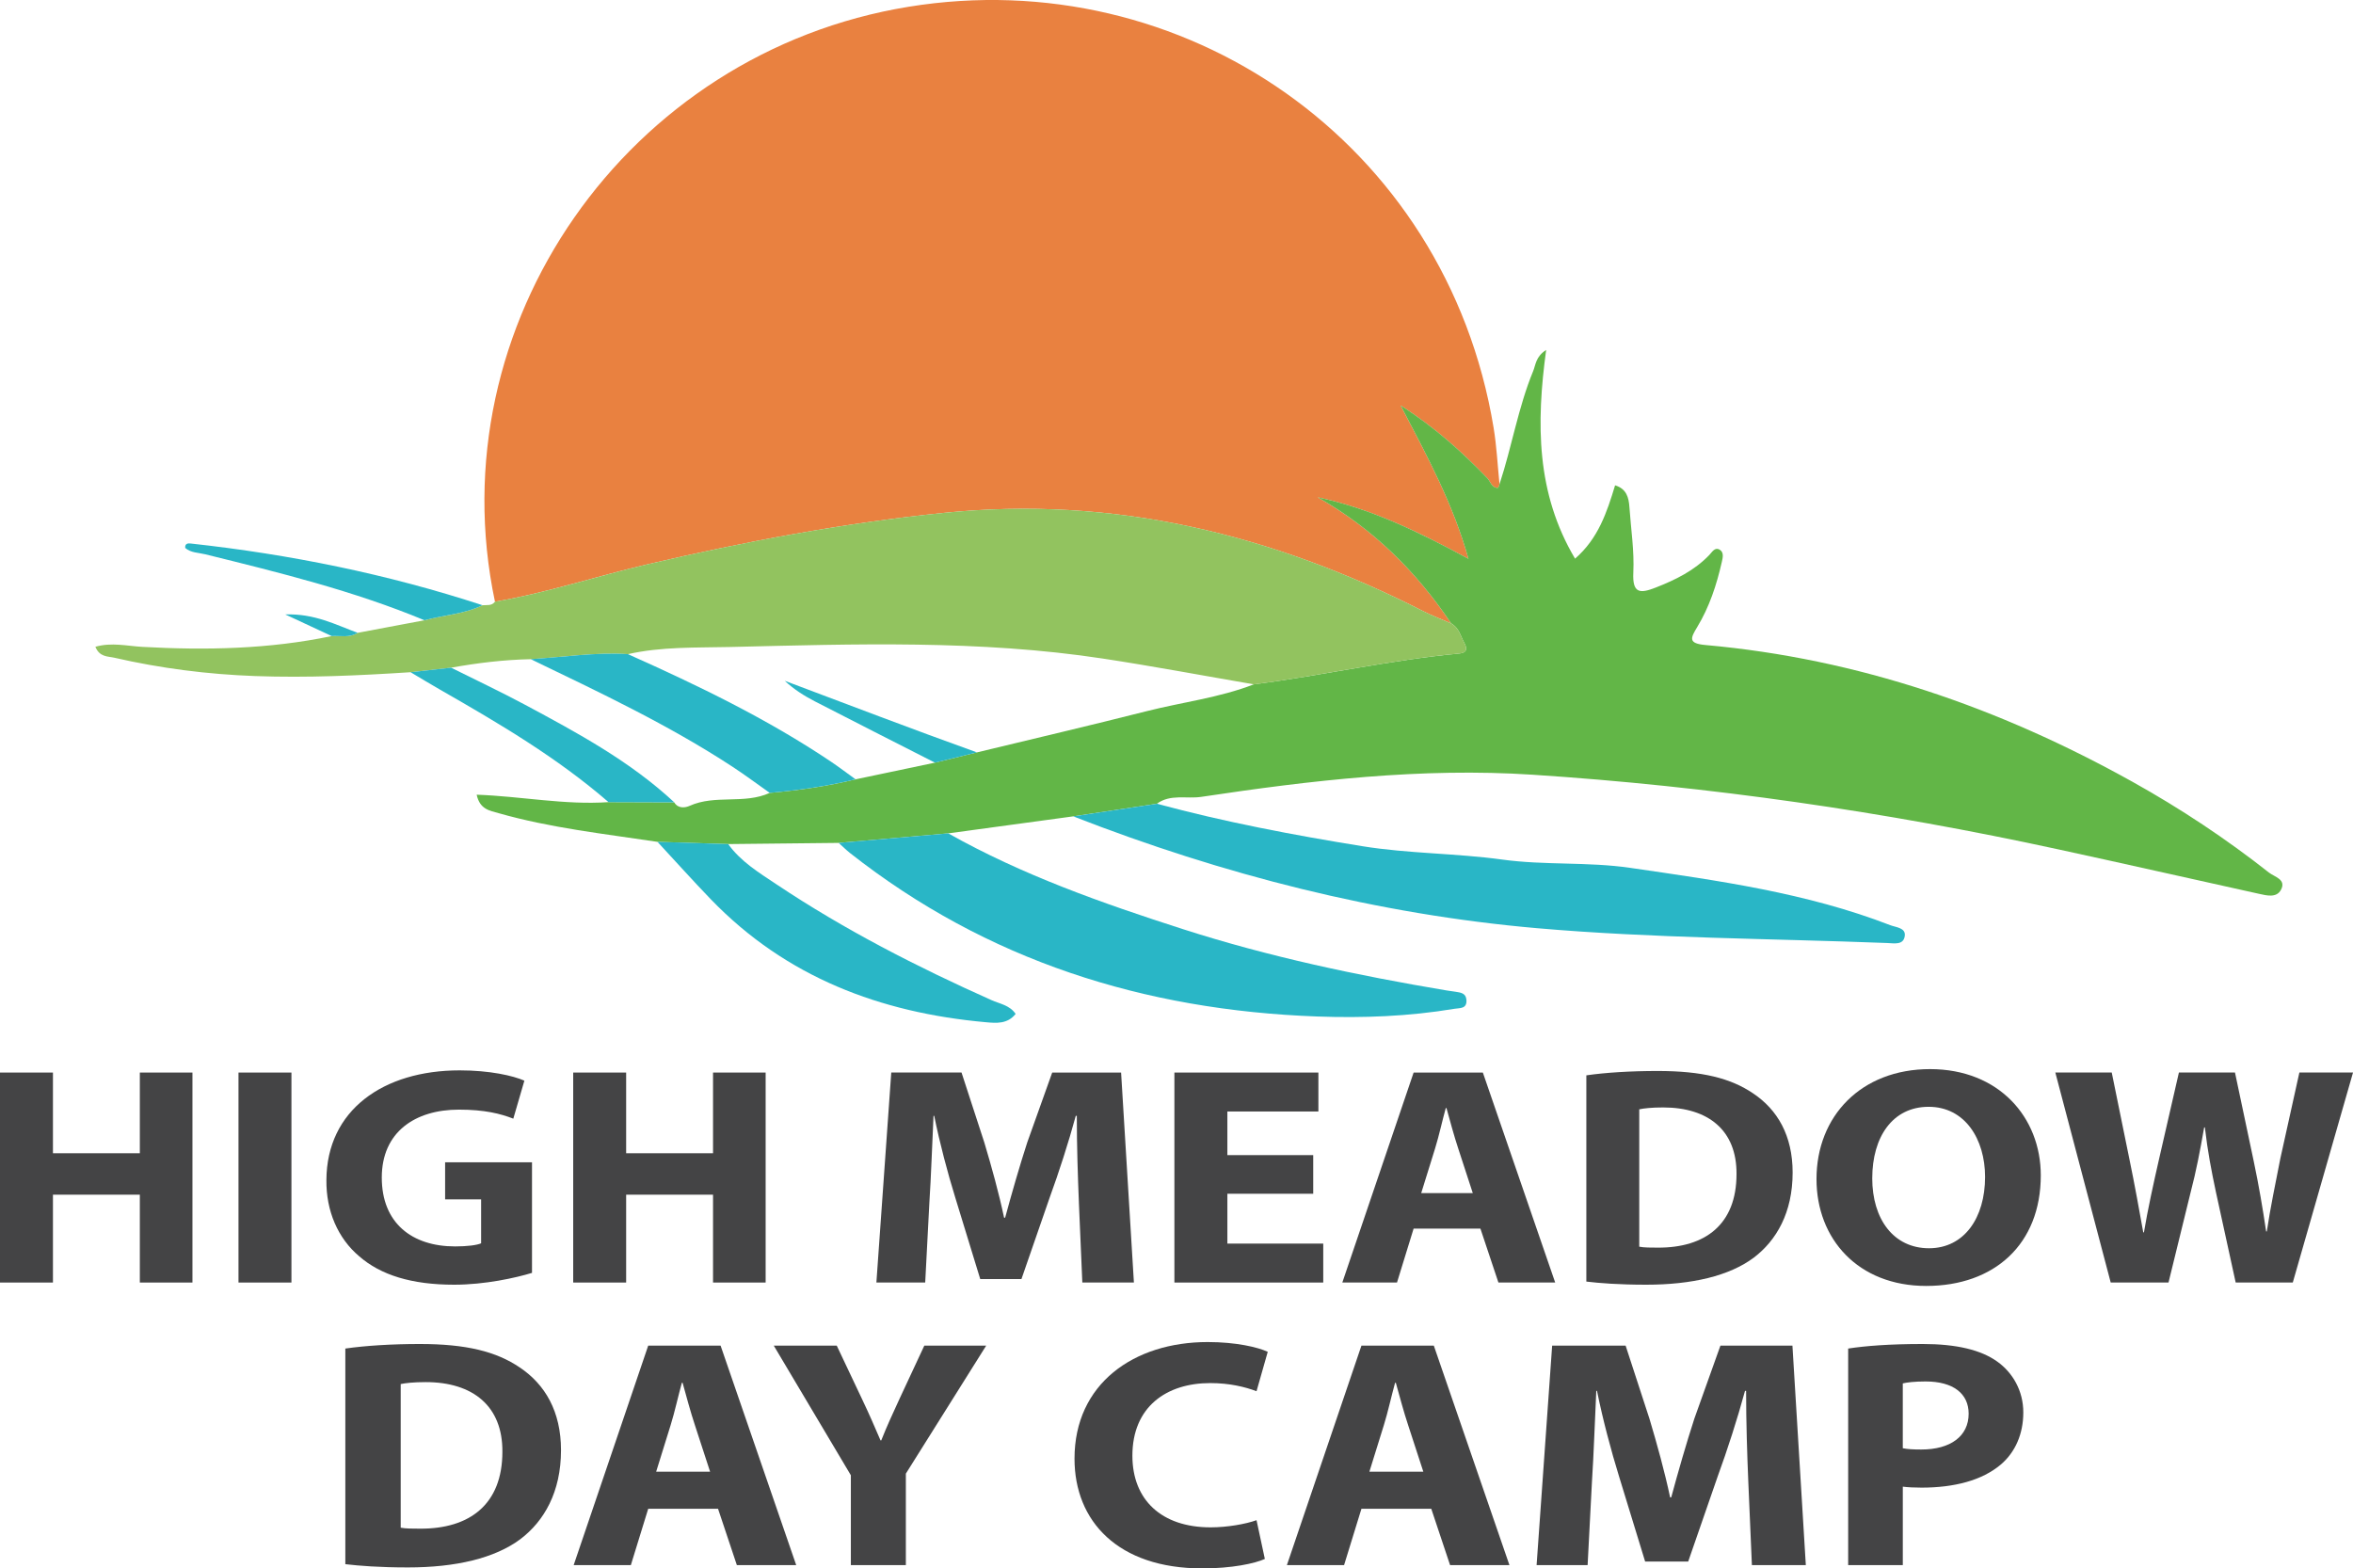
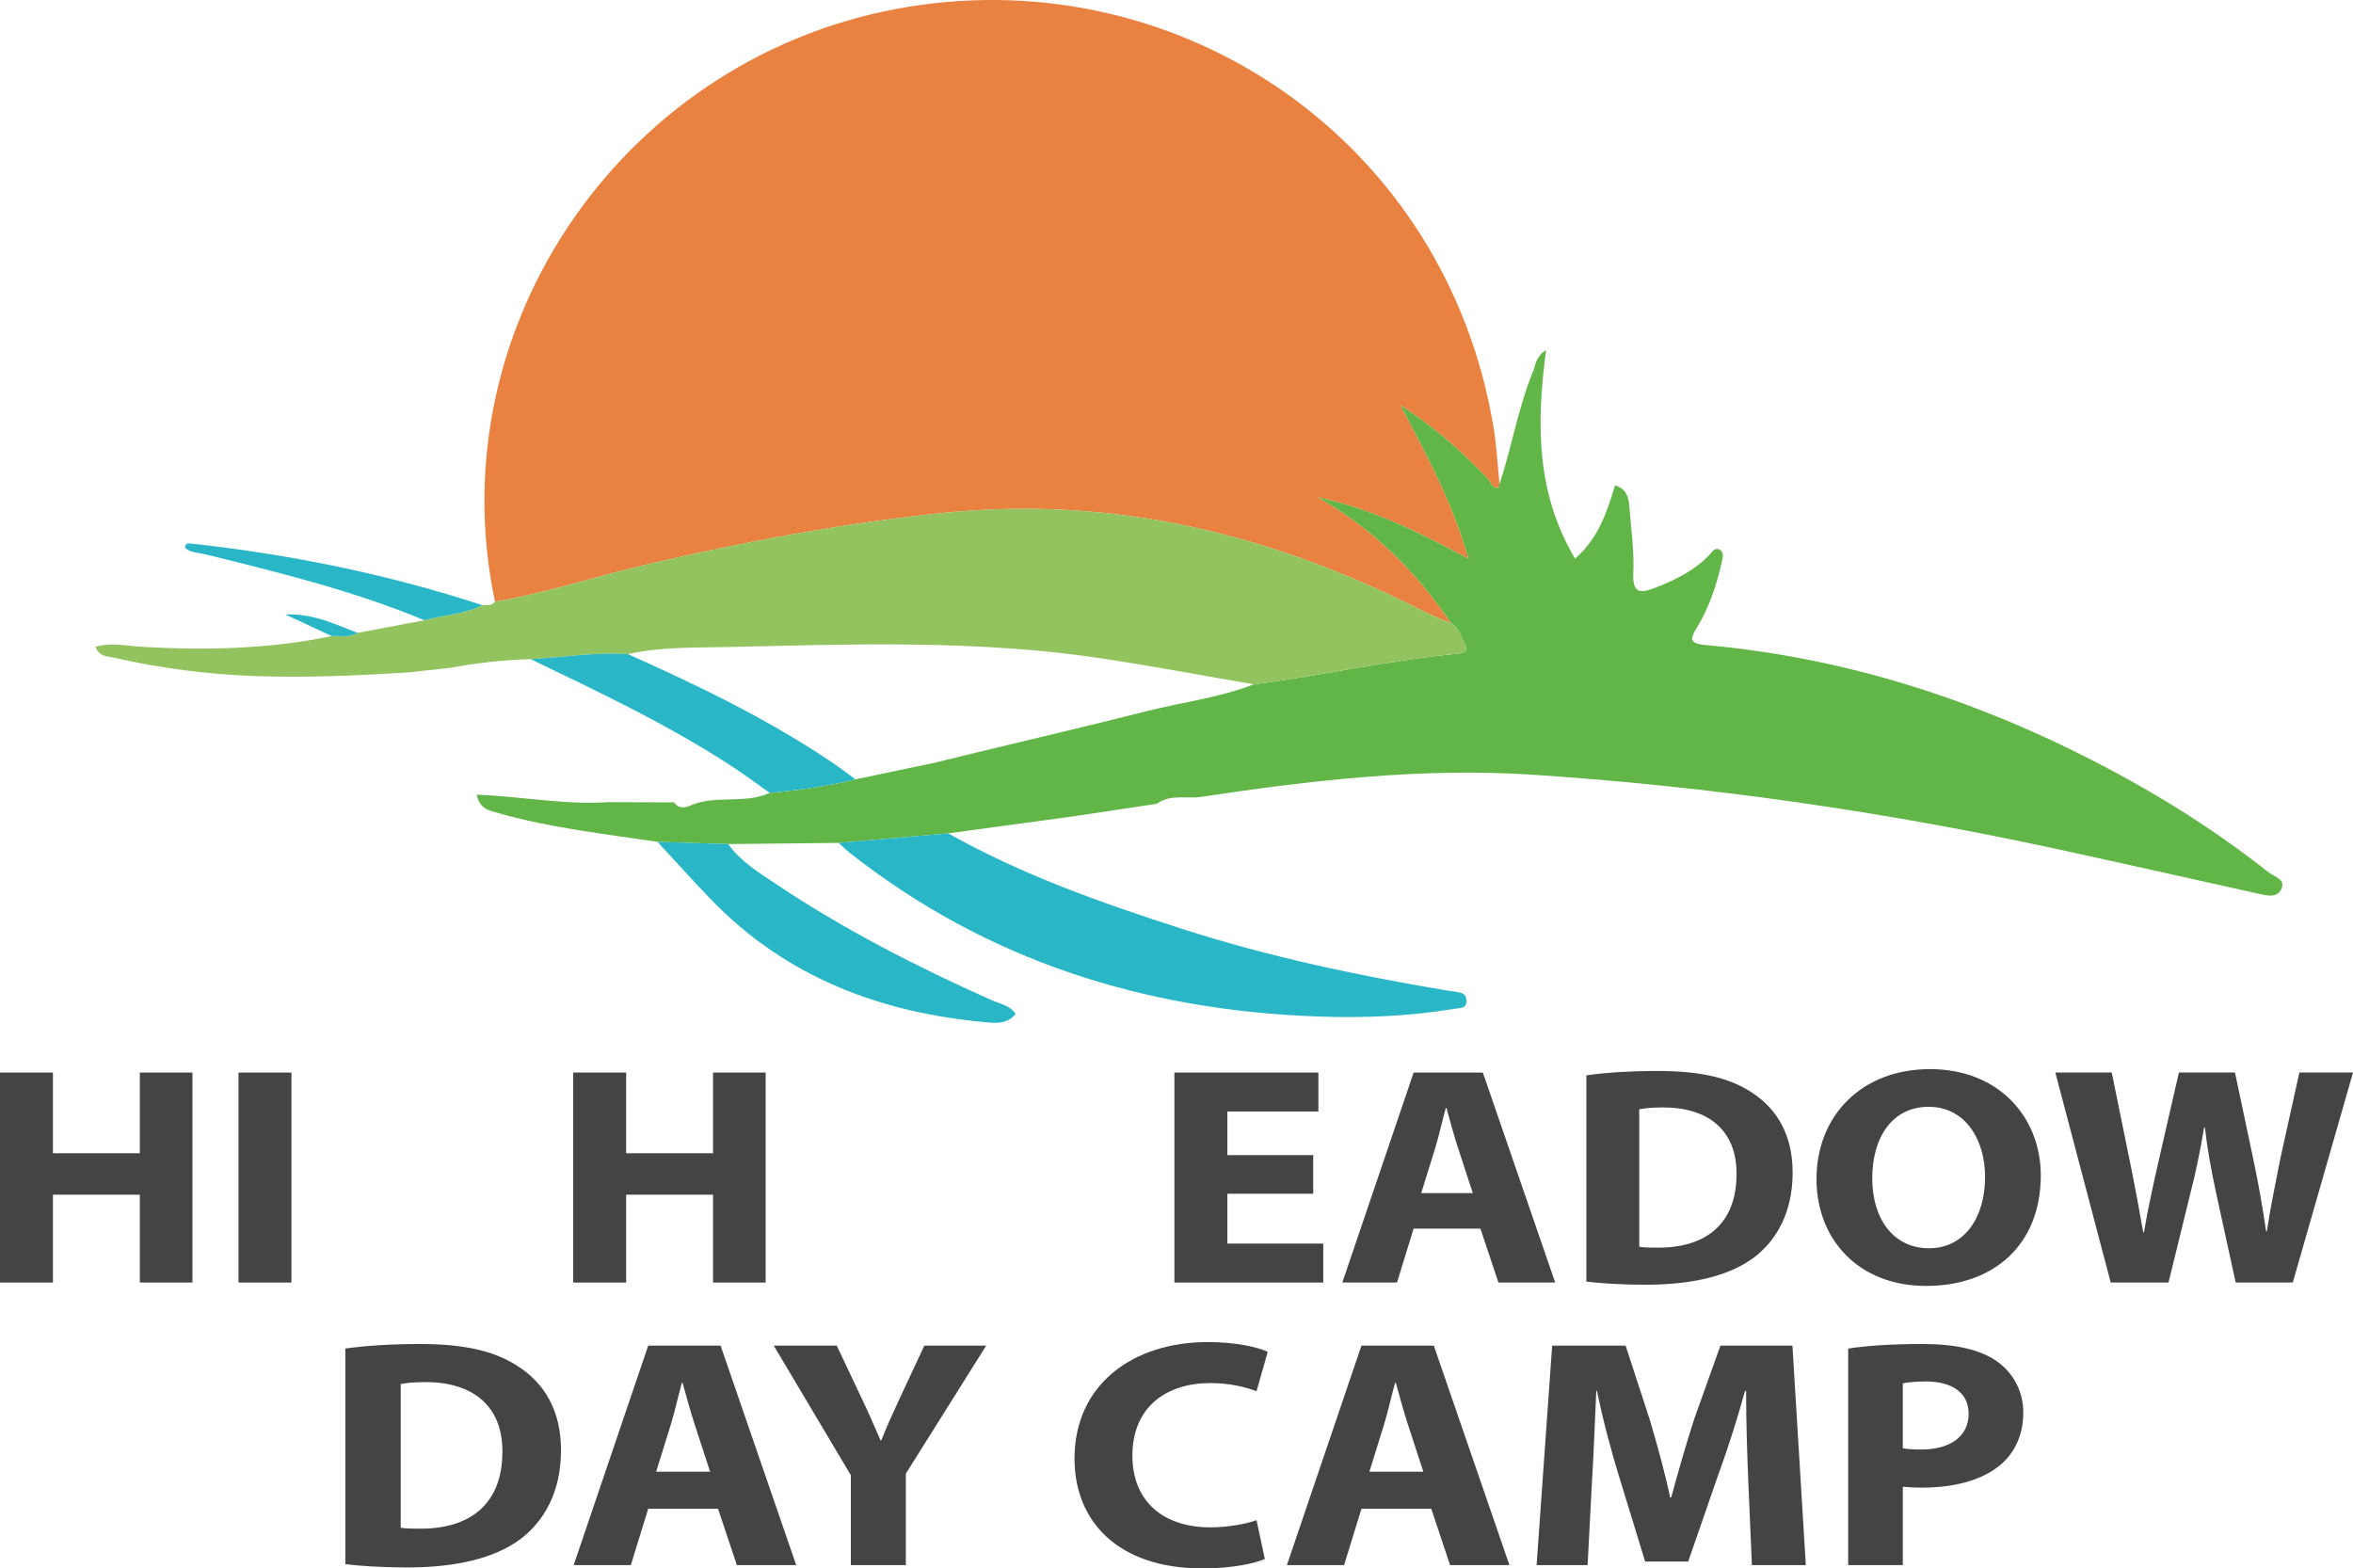
<svg xmlns="http://www.w3.org/2000/svg" id="Layer_2" viewBox="0 0 1182.95 788.52">
  <defs>
    <style>.cls-1{fill:#444445;}.cls-2{fill:#62b647;}.cls-3{isolation:isolate;}.cls-4{fill:#92c35f;}.cls-5{fill:#29b6c6;}.cls-6{fill:#e98140;}</style>
  </defs>
  <g id="Layer_1-2">
    <path class="cls-6" d="M248.84,302.5C219.47,163.19,315.28,26.37,456.91,3.38c137.43-22.31,270.17,67.66,293.98,211.62,1.55,9.38,2.01,18.95,2.98,28.41-.1.34-.15.72-.3,1.05-.16.32-.44.86-.64.85-3.12-.13-3.57-3.23-5.22-4.94-12.6-13.04-25.9-25.19-43.56-36.52,13.65,26.07,26.35,49.4,34.1,77.09-25.33-13.71-49.39-25.36-75.82-30.91,27.77,15.68,49.6,37.24,67.13,63.42-4.67-2.04-9.46-3.84-13.99-6.15-75.92-38.67-155.47-58.23-241.37-49.42-50.28,5.16-99.66,14.4-148.75,25.85-25.6,5.95-50.61,14.38-76.61,18.77Z" />
    <path class="cls-2" d="M729.56,313.44c-17.54-26.18-39.37-47.74-67.13-63.42,26.43,5.56,50.49,17.2,75.82,30.91-7.76-27.69-20.45-51.02-34.1-77.09,17.67,11.33,30.96,23.48,43.56,36.52,1.65,1.71,2.1,4.81,5.22,4.94.21.01.48-.52.64-.85.16-.32.21-.7.3-1.05,6.21-18.77,9.35-38.46,16.91-56.82,1.33-3.24,1.27-7.28,6.54-10.64-5.03,36.91-5.03,72.03,14.53,104.93,11.66-10.13,16-23.27,20.12-36.87,5.74,1.73,6.88,6.09,7.21,10.97.76,10.97,2.49,22,1.96,32.91-.51,10.56,3.36,10.61,11.23,7.53,10.01-3.92,19.46-8.54,27.01-16.43,1.41-1.48,2.8-4.15,5.31-2.53,2.07,1.34,1.42,3.96.94,6.07-2.6,11.51-6.26,22.66-12.4,32.79-3.36,5.54-4.61,8.19,4.18,8.98,76.67,6.84,147.75,31.46,214.7,68.77,24.07,13.42,47,28.61,68.64,45.67,2.68,2.11,8.8,3.37,5.99,8.62-2.22,4.16-7.09,2.9-11.05,2.02-33.65-7.44-67.27-15.04-100.95-22.36-87.17-18.94-175.24-31.7-264.26-37.52-55.95-3.66-111.35,2.84-166.53,11.13-7.43,1.12-15.53-1.55-22.34,3.47-14.02,2.11-28.05,4.22-42.07,6.34-20.94,2.85-41.89,5.7-62.83,8.55-18.36,1.6-36.73,3.19-55.09,4.79-18.52.2-37.04.39-55.55.59-11.84-.37-23.7-.75-35.55-1.12-26.75-4.03-53.69-6.97-79.83-14.41-4.54-1.29-9.44-1.88-11.05-9.29,22.45.8,44.26,5.26,66.27,3.74,11.02.04,22.04.07,33.06.11,1.95,3.29,5.58,2.72,7.73,1.75,12.9-5.8,27.47-.66,40.27-6.51,14.53-1.3,28.95-3.35,43.14-6.81,13.31-2.8,26.61-5.59,39.92-8.39,7.04-1.72,14.08-3.44,21.13-5.16,28.42-6.87,56.9-13.52,85.25-20.71,17.97-4.56,36.54-6.75,53.96-13.51,34.56-4.44,68.61-12.28,103.35-15.5,3.84-.36,3.97-2.58,2.45-5.33-1.9-3.45-2.69-7.68-6.61-9.78Z" />
    <path class="cls-4" d="M729.56,313.44c3.92,2.1,4.71,6.33,6.61,9.79,1.52,2.75,1.39,4.98-2.45,5.33-34.74,3.22-68.79,11.06-103.35,15.5-25.25-4.34-50.43-9.08-75.76-12.94-62.27-9.48-125-7.32-187.62-5.84-17.06.4-34.41-.23-51.32,3.6-16.39-1.06-32.6,1.54-48.88,2.53-13.46.28-26.78,1.88-40.01,4.28-6.8.76-13.6,1.51-20.4,2.27-26.01,1.68-52.03,2.88-78.1,1.93-23.89-.87-47.52-3.86-70.82-9.22-3.16-.73-7.42-.24-9.51-5.51,8.2-2.33,15.98-.37,23.68.06,31.92,1.77,63.69,1.15,95.12-5.43,4.38-.25,8.95,1.01,13.04-1.63,11.2-2.11,22.4-4.22,33.59-6.32,9.7-2.63,19.97-3.08,29.2-7.56,2.2-.2,4.63.43,6.25-1.78,26-4.39,51-12.81,76.61-18.78,49.09-11.45,98.47-20.69,148.75-25.85,85.89-8.81,165.45,10.75,241.37,49.42,4.54,2.31,9.33,4.11,14,6.15Z" />
-     <path class="cls-5" d="M539.56,410.43c14.02-2.11,28.05-4.23,42.07-6.34,33.98,9.17,68.48,15.72,103.21,21.33,23.36,3.78,47.08,3.52,70.41,6.73,21.4,2.94,42.92,1.05,64.29,4.16,44.34,6.45,88.69,12.53,130.81,28.84,2.77,1.07,7.73,1.25,7.27,5.28-.56,4.88-5.35,3.8-8.9,3.67-58.64-2.28-117.46-2.36-175.86-7.44-80.32-7-158.08-26.94-233.3-56.23Z" />
    <path class="cls-5" d="M421.64,423.77c18.36-1.6,36.73-3.2,55.09-4.79,37.25,20.98,77.35,35.08,117.82,48.1,43.38,13.96,87.87,23.34,132.77,30.88,1.45.24,2.91.38,4.36.63,2.53.43,5.29.6,5.55,4.1.34,4.62-3.34,4.03-6.02,4.48-22.9,3.83-46,4.71-69.13,3.87-86.7-3.17-165.9-27.98-234.76-82.19-1.98-1.58-3.79-3.39-5.68-5.08Z" />
    <path class="cls-5" d="M330.54,423.24c11.86.37,23.71.74,35.55,1.12,6.34,8.82,15.49,14.38,24.26,20.23,34.18,22.84,70.64,41.49,108.13,58.24,4.14,1.85,9.14,2.51,12.12,6.92-4.13,5.17-9.73,4.65-14.97,4.18-53.1-4.77-100.42-22.63-138.19-61.72-9.15-9.48-17.95-19.31-26.9-28.97Z" />
-     <path class="cls-5" d="M206.39,337.95c6.8-.76,13.6-1.51,20.4-2.27,12.42,6.2,24.99,12.11,37.22,18.67,26.4,14.16,52.8,28.39,74.98,49.04-11.02-.04-22.04-.07-33.06-.11-25.8-22.37-55.05-39.59-84.53-56.46-5.04-2.89-10.01-5.91-15.01-8.87Z" />
    <path class="cls-5" d="M242.6,304.28c-9.23,4.47-19.5,4.92-29.2,7.56-35.59-14.8-72.9-23.95-110.18-33.16-3.45-.85-7.24-.7-10.11-3.2-.2-2.3,1.42-2.38,2.78-2.23,49.93,5.46,98.92,15.38,146.71,31.03Z" />
    <path class="cls-5" d="M179.8,318.15c-4.09,2.64-8.66,1.38-13.04,1.63-6.91-3.21-13.82-6.43-23.36-10.87,14.83-.51,25.43,5.22,36.4,9.24Z" />
    <path class="cls-5" d="M315.68,328.87c35.24,15.74,69.95,32.47,102.09,54.06,4.21,2.83,8.24,5.92,12.35,8.88-14.19,3.45-28.61,5.51-43.15,6.81-6.25-4.4-12.38-9-18.78-13.18-32.17-21.06-66.87-37.41-101.4-54.05,16.3-.97,32.5-3.57,48.89-2.52Z" />
-     <path class="cls-5" d="M470.04,383.43c-20.16-10.27-40.35-20.49-60.46-30.86-5.35-2.76-10.46-6.01-15.07-10.3,32.26,12.12,64.33,24.41,96.65,36-7.03,1.72-14.08,3.44-21.12,5.16Z" />
    <g class="cls-3">
      <path class="cls-1" d="M26.62,539.23v40.57h43.68v-40.57h26.45v105.57h-26.45v-44.17H26.62v44.17H0v-105.57h26.62Z" />
      <path class="cls-1" d="M146.52,539.23v105.57h-26.62v-105.57h26.62Z" />
-       <path class="cls-1" d="M267.46,639.94c-8.18,2.51-23.67,5.95-39.15,5.95-21.4,0-36.89-4.86-47.68-14.25-10.79-9.08-16.71-22.87-16.53-38.38.17-35.08,28.54-55.13,66.99-55.13,15.14,0,26.8,2.66,32.54,5.17l-5.57,19.11c-6.44-2.51-14.44-4.54-27.32-4.54-22.1,0-38.8,11.28-38.8,34.15s15.14,34.62,36.89,34.62c6.09,0,10.96-.63,13.05-1.57v-22.08h-18.1v-18.64h43.68v55.6Z" />
      <path class="cls-1" d="M314.79,539.23v40.57h43.68v-40.57h26.45v105.57h-26.45v-44.17h-43.68v44.17h-26.62v-105.57h26.62Z" />
-       <path class="cls-1" d="M542.4,604.38c-.52-12.69-1.04-28.04-1.04-43.39h-.52c-3.65,13.47-8.53,28.51-13.05,40.88l-14.27,41.19h-20.71l-12.53-40.88c-3.83-12.37-7.83-27.41-10.61-41.19h-.35c-.7,14.25-1.22,30.54-2.09,43.7l-2.09,40.1h-24.54l7.48-105.57h35.32l11.48,35.24c3.65,12.22,7.31,25.37,9.92,37.75h.52c3.31-12.22,7.31-26.16,11.14-37.91l12.53-35.08h34.63l6.44,105.57h-25.93l-1.74-40.41Z" />
      <path class="cls-1" d="M660.21,600.16h-43.16v25.06h48.2v19.58h-74.83v-105.57h72.39v19.58h-45.76v21.93h43.16v19.42Z" />
      <path class="cls-1" d="M710.68,617.7l-8.35,27.1h-27.49l35.85-105.57h34.8l36.37,105.57h-28.54l-9.05-27.1h-33.58ZM740.43,599.84l-7.31-22.4c-2.09-6.27-4.18-14.1-5.92-20.36h-.35c-1.74,6.27-3.48,14.25-5.39,20.36l-6.96,22.4h25.93Z" />
      <path class="cls-1" d="M797.51,540.63c9.75-1.41,22.45-2.19,35.85-2.19,22.27,0,36.72,3.6,48.03,11.28,12.18,8.14,19.84,21.15,19.84,39.78,0,20.21-8.18,34.15-19.49,42.76-12.35,9.24-31.15,13.63-54.12,13.63-13.75,0-23.49-.78-30.1-1.57v-103.69ZM824.13,626.78c2.26.47,5.92.47,9.22.47,24.01.16,39.67-11.75,39.67-36.96.17-21.93-14.09-33.52-36.89-33.52-5.92,0-9.75.47-12.01.94v69.07Z" />
      <path class="cls-1" d="M1025.99,590.91c0,34.62-23.32,55.6-57.6,55.6s-55.16-23.65-55.16-53.72c0-31.64,22.45-55.29,57.08-55.29s55.68,24.28,55.68,53.41ZM941.25,592.32c0,20.68,10.79,35.24,28.54,35.24s28.19-15.35,28.19-35.87c0-18.95-10.09-35.24-28.36-35.24s-28.36,15.35-28.36,35.87Z" />
      <path class="cls-1" d="M1061.14,644.79l-27.84-105.57h28.36l8.88,43.54c2.61,12.53,5.05,26.16,6.96,36.81h.35c1.91-11.43,4.7-24.12,7.66-37.12l9.92-43.23h28.19l9.4,44.48c2.61,12.37,4.52,23.65,6.26,35.4h.35c1.74-11.75,4.35-24.12,6.79-36.65l9.57-43.23h26.97l-30.28,105.57h-28.71l-9.92-45.42c-2.26-10.65-4.18-20.52-5.57-32.58h-.35c-2.09,11.9-4,21.93-6.79,32.58l-11.14,45.42h-29.06Z" />
    </g>
    <g class="cls-3">
      <path class="cls-1" d="M173.61,677.99c10.19-1.47,23.47-2.29,37.48-2.29,23.29,0,38.39,3.77,50.21,11.79,12.73,8.51,20.74,22.11,20.74,41.59,0,21.12-8.55,35.7-20.38,44.7-12.92,9.66-32.57,14.25-56.58,14.25-14.37,0-24.56-.82-31.47-1.64v-108.4ZM201.45,768.05c2.37.49,6.19.49,9.64.49,25.11.16,41.48-12.28,41.48-38.64.18-22.92-14.74-35.04-38.57-35.04-6.19,0-10.19.49-12.55.98v72.21Z" />
      <path class="cls-1" d="M325.88,758.55l-8.73,28.33h-28.75l37.48-110.36h36.39l38.02,110.36h-29.84l-9.46-28.33h-35.11ZM356.99,739.89l-7.64-23.42c-2.18-6.55-4.37-14.74-6.19-21.29h-.36c-1.82,6.55-3.64,14.9-5.64,21.29l-7.28,23.42h27.11Z" />
      <path class="cls-1" d="M427.76,786.88v-45.19l-38.75-65.17h31.66l12.55,26.53c3.82,8.02,6.37,13.92,9.46,21.12h.36c2.73-6.88,5.64-13.26,9.28-21.12l12.37-26.53h31.11l-40.39,64.35v46.01h-27.65Z" />
      <path class="cls-1" d="M635.89,783.77c-5.09,2.29-16.56,4.75-31.47,4.75-42.39,0-64.22-23.74-64.22-55.18,0-37.66,29.84-58.62,66.95-58.62,14.37,0,25.29,2.62,30.2,4.91l-5.64,19.81c-5.64-2.13-13.46-4.09-23.29-4.09-22.01,0-39.12,11.95-39.12,36.51,0,22.11,14.55,36.02,39.3,36.02,8.37,0,17.65-1.64,23.11-3.6l4.18,19.49Z" />
      <path class="cls-1" d="M684.45,758.55l-8.73,28.33h-28.75l37.48-110.36h36.39l38.02,110.36h-29.84l-9.46-28.33h-35.11ZM715.56,739.89l-7.64-23.42c-2.18-6.55-4.37-14.74-6.19-21.29h-.36c-1.82,6.55-3.64,14.9-5.64,21.29l-7.28,23.42h27.11Z" />
      <path class="cls-1" d="M878.93,744.63c-.55-13.26-1.09-29.31-1.09-45.36h-.55c-3.82,14.08-8.91,29.8-13.64,42.74l-14.92,43.06h-21.65l-13.1-42.74c-4-12.94-8.19-28.65-11.1-43.06h-.36c-.73,14.9-1.27,31.93-2.18,45.68l-2.18,41.92h-25.65l7.82-110.36h36.93l12.01,36.84c3.82,12.77,7.64,26.53,10.37,39.46h.55c3.46-12.77,7.64-27.34,11.64-39.62l13.1-36.68h36.2l6.73,110.36h-27.11l-1.82-42.25Z" />
      <path class="cls-1" d="M929.14,677.99c8.55-1.31,20.56-2.29,37.48-2.29s29.29,2.95,37.48,8.84c7.82,5.57,13.1,14.74,13.1,25.54s-4,19.98-11.28,26.2c-9.46,8.02-23.47,11.63-39.84,11.63-3.64,0-6.91-.16-9.46-.49v39.46h-27.47v-108.89ZM956.61,728.1c2.37.49,5.28.65,9.28.65,14.74,0,23.83-6.71,23.83-18.01,0-10.15-7.82-16.21-21.65-16.21-5.64,0-9.46.49-11.46.98v32.58Z" />
    </g>
  </g>
</svg>